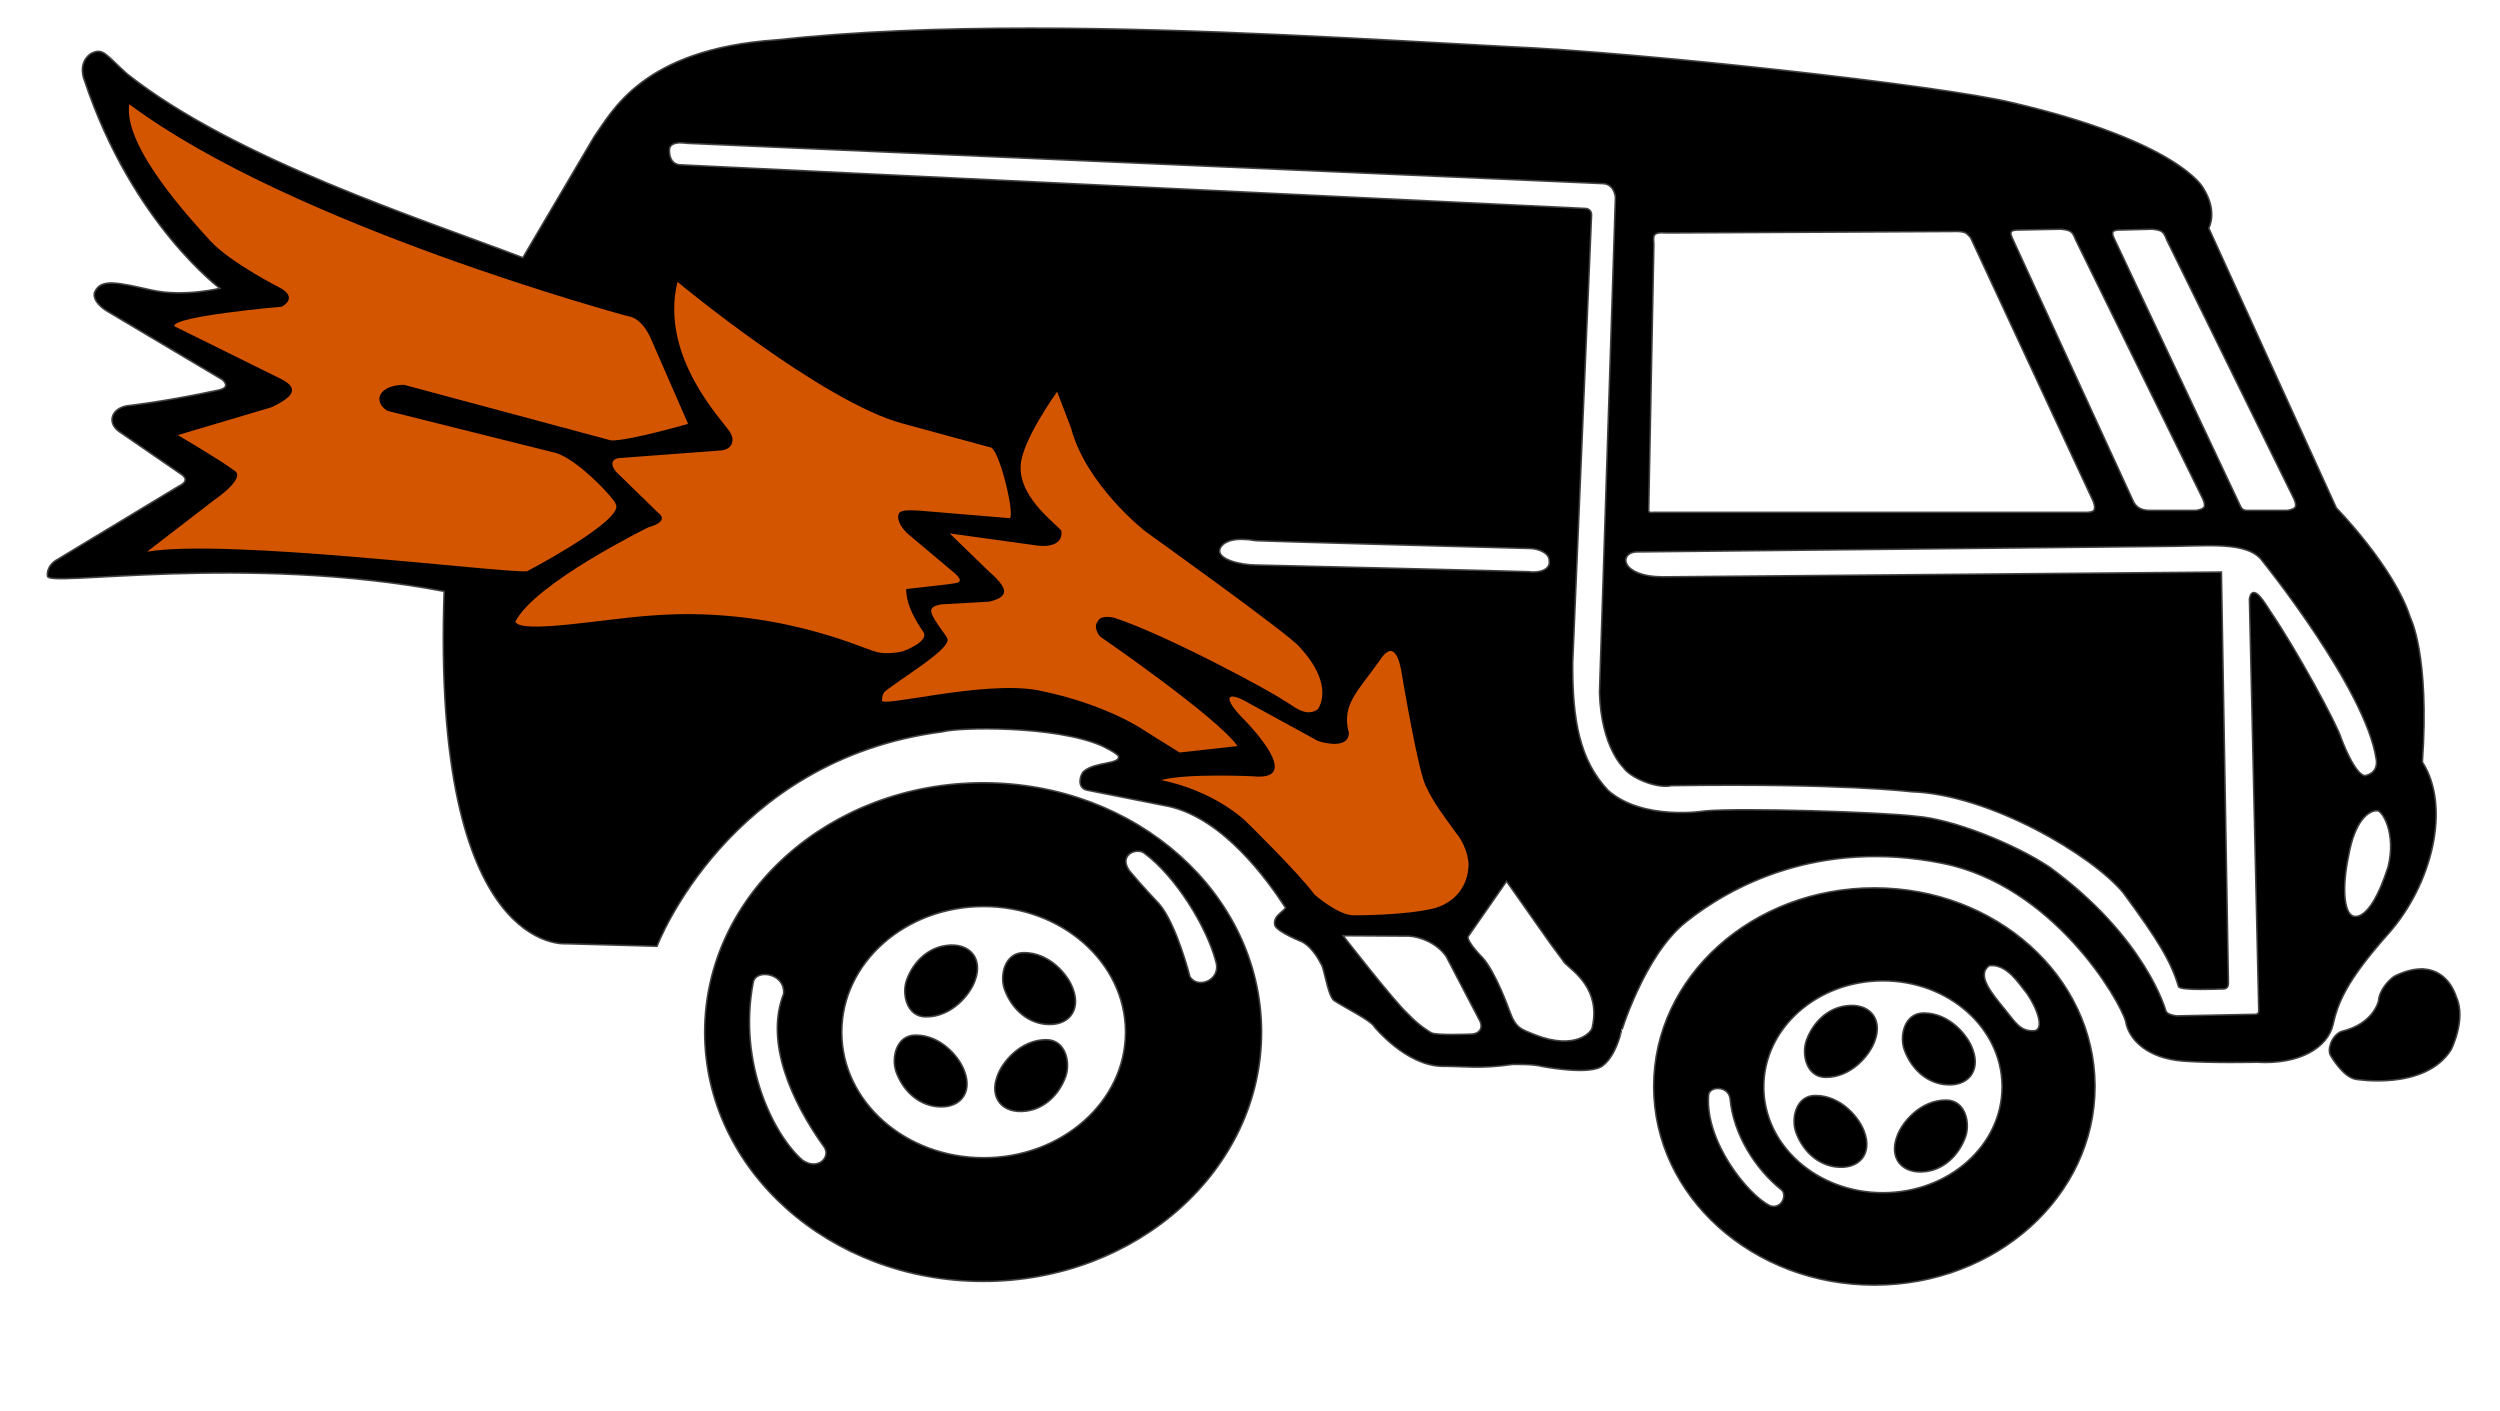
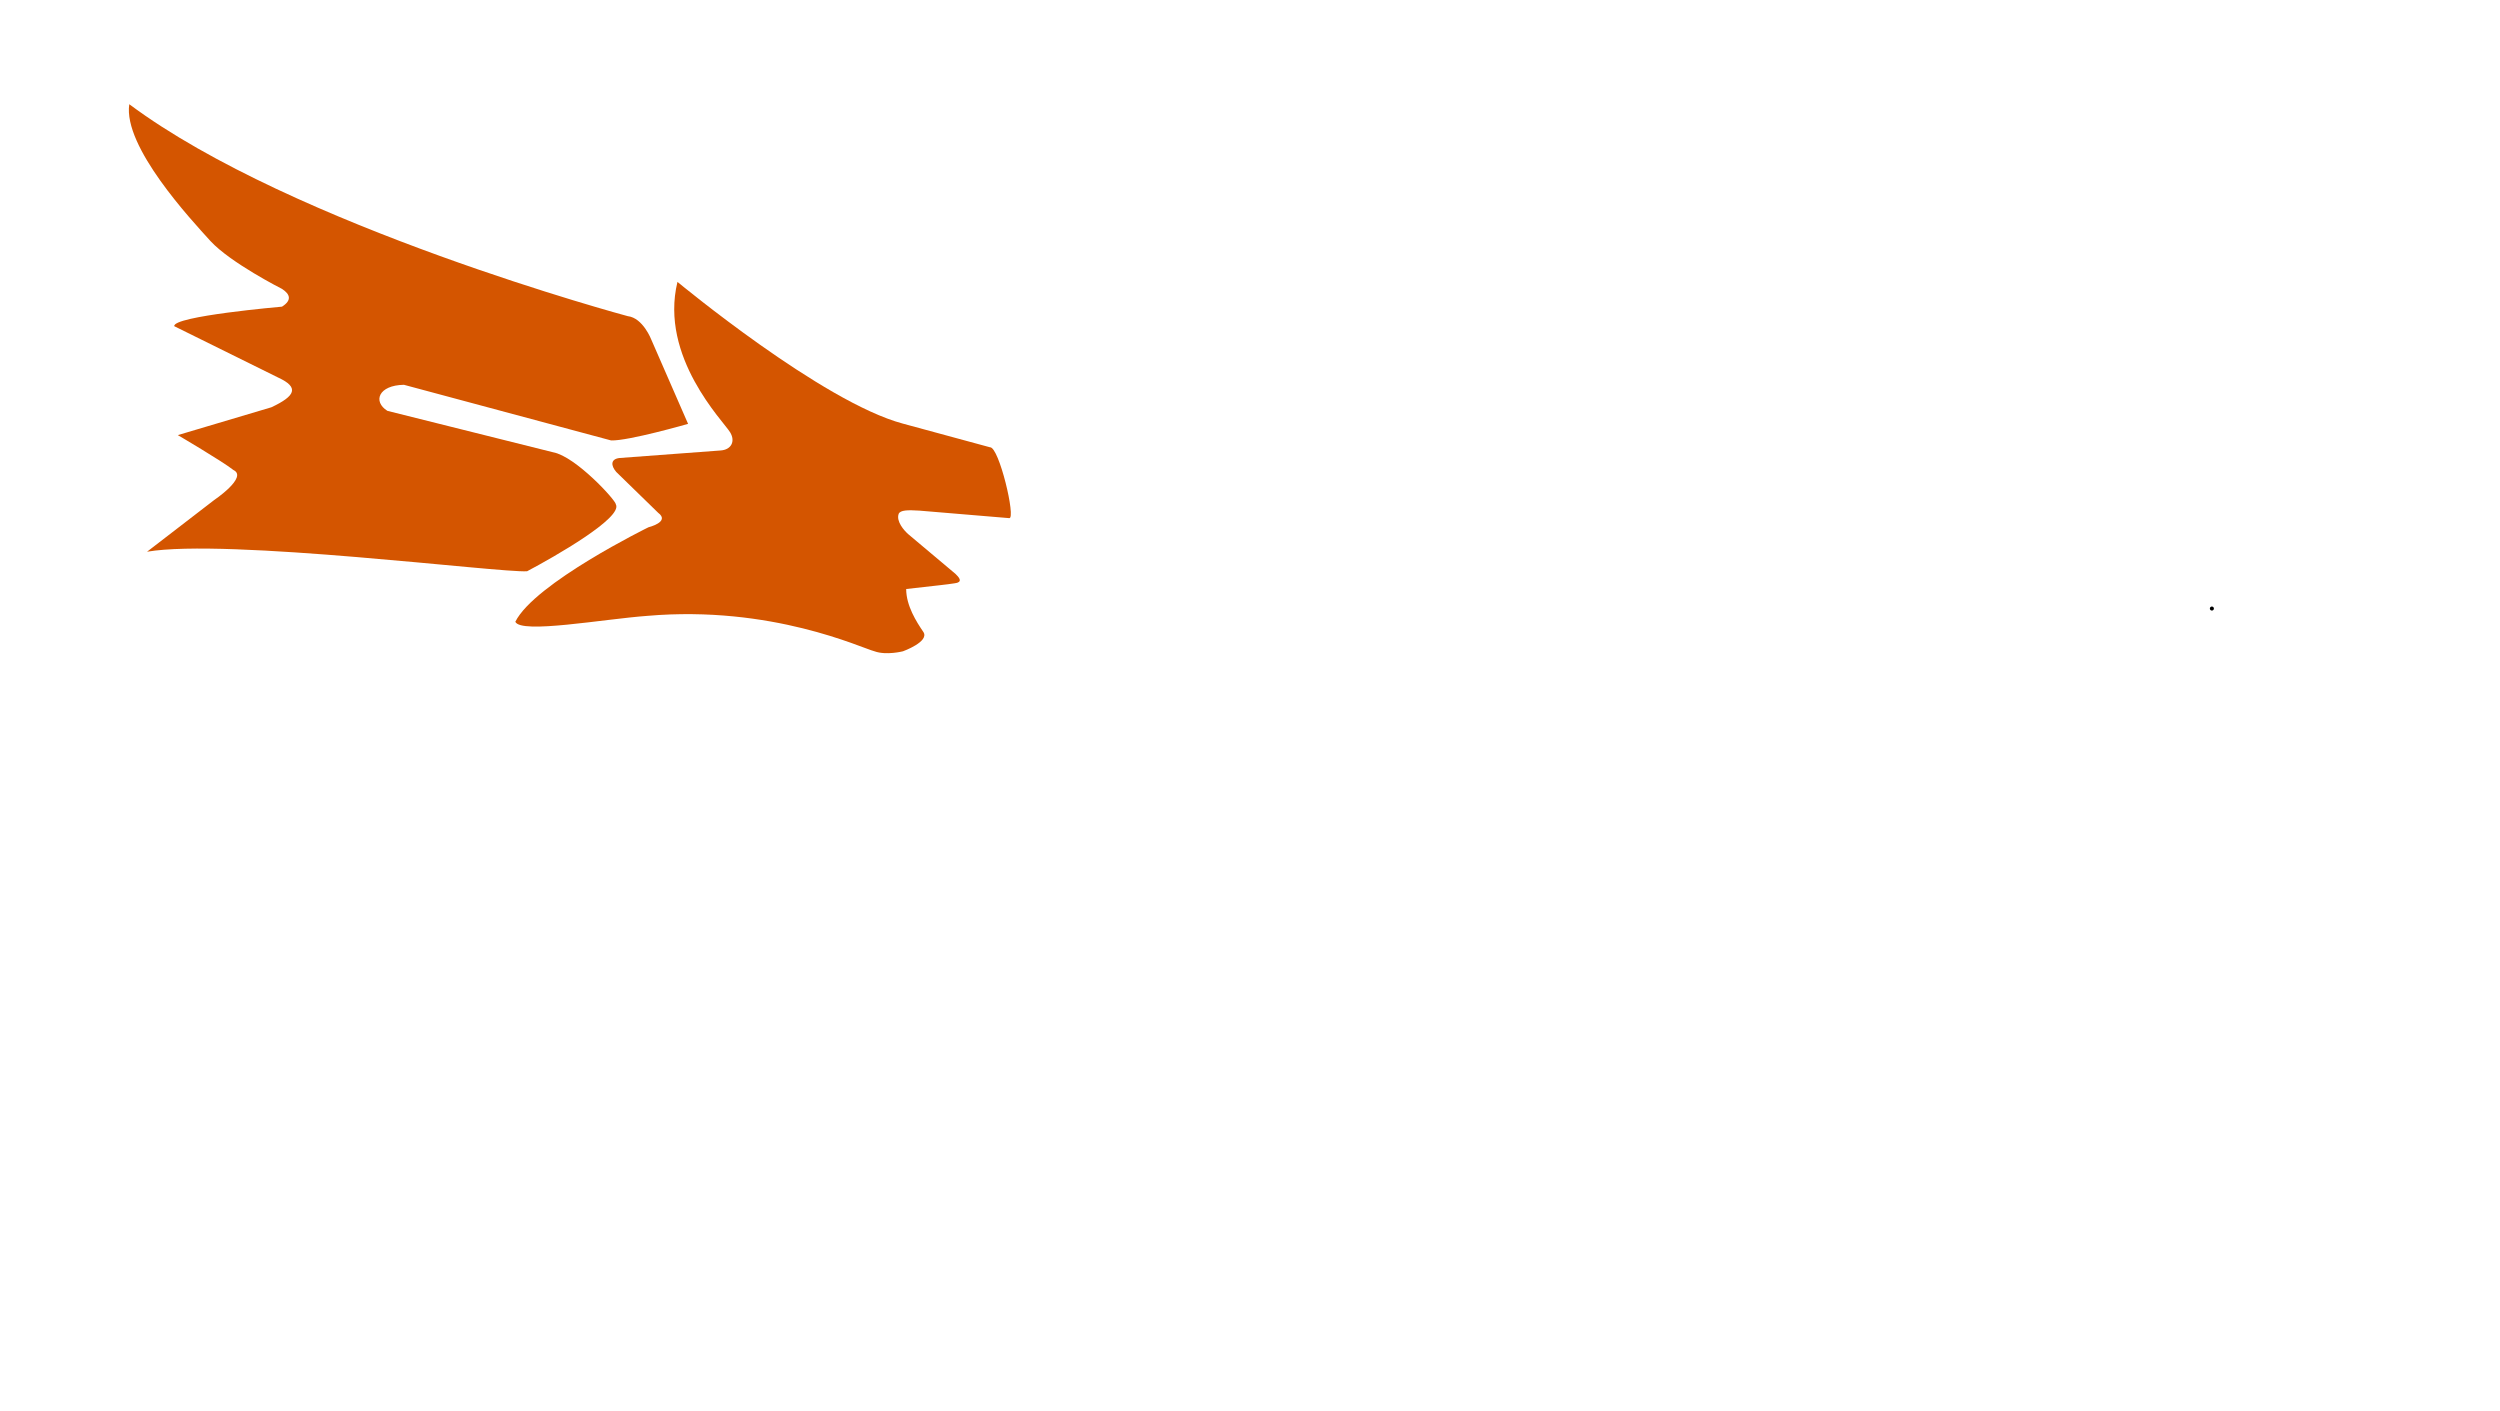
<svg xmlns="http://www.w3.org/2000/svg" version="1.1" width="620" height="350" viewBox="0 0 620 350" xml:space="preserve">
  <desc>Created with Fabric.js 3.6.6</desc>
  <defs>
</defs>
  <g transform="matrix(1 0 0 1 692.3 162.17)">
-     <path style="stroke: rgb(0,0,0); stroke-width: 1; stroke-dasharray: none; stroke-linecap: round; stroke-dashoffset: 0; stroke-linejoin: round; stroke-miterlimit: 10; fill: none; fill-rule: nonzero; opacity: 1;" transform=" translate(-764.38, -210)" d="M 764.374 210 L 764.376 210" stroke-linecap="round" />
-   </g>
+     </g>
  <g transform="matrix(1 0 0 1 548.55 150.92)">
    <path style="stroke: rgb(0,0,0); stroke-width: 1; stroke-dasharray: none; stroke-linecap: round; stroke-dashoffset: 0; stroke-linejoin: round; stroke-miterlimit: 10; fill: none; fill-rule: nonzero; opacity: 1;" transform=" translate(-620.63, -198.75)" d="M 620.624 198.75 L 620.626 198.75" stroke-linecap="round" />
  </g>
  <g transform="matrix(1.34 0 0 1.34 310.89 162.84)">
    <g style="">
      <g transform="matrix(0.59 0 0 0.59 0 0)">
-         <path style="stroke: rgb(0,0,0); stroke-opacity: 0.74; stroke-width: 1; stroke-dasharray: none; stroke-linecap: butt; stroke-dashoffset: 0; stroke-linejoin: miter; stroke-miterlimit: 4; fill: rgb(0,0,0); fill-rule: nonzero; opacity: 1;" transform=" translate(-550.07, -581.83)" d="m 480.009 384.938 c -27.923 -0.003 -55.273 0.998 -79.719 3.688 c -41.92 2.858 -51.365 22.597 -56.844 30.219 L 320.947 457 c -31.678 -12.147 -90.584 -30.986 -124.406 -57.781 c -6.907 -6.193 -7.408 -8.275 -11.219 -6.25 c -4.028 3.047 -1.75 8.062 -1.75 8.062 c 15.006 45.017 42.781 65.406 42.781 65.406 c 0 0 -11.707 3.007 -22.188 0.625 c -10.68 -2.398 -15.468 -3.528 -17.344 0.406 c -0.747 1.565 0.695 4.008 3.938 5.906 l 36 21.406 c 0 0 3.162 2.584 -1.125 3.656 c -18.519 3.93 -29 4.969 -29 4.969 c -4.883 0.953 -5.823 5.215 -2.25 7.656 l 19.344 13.312 c 0 0 3.744 2.106 -0.781 4.25 l -37.844 22.875 c -3.537 1.853 -3.156 4.875 -3.156 4.875 c -0.842 3.537 62.065 -7.128 124.469 4.781 c -4.042 114.526 38.062 110.5 38.062 110.5 l 28.281 0.781 c 0 0 22.225 -58.492 89.594 -67.25 c 5.205 -1.487 35.352 -1.999 50 4.312 c 0 0 5.594 2.584 5.594 3.656 c 0.357 2.858 -7.43 1.75 -11.062 4.906 c -0.893 0.893 -2.049 4.541 0.75 5.375 l 26.094 5.188 c 17.084 3.982 30.66 22.843 36.469 31.688 c 0.805 1.225 -4.052 2.566 -3.219 5.781 c 0.953 2.025 8.375 4.969 8.375 4.969 c 3.692 1.905 6.062 7.031 6.062 7.031 c 0.953 0.715 2.063 9.708 3.969 11.375 c 2.976 2.025 11.861 6.373 12.781 8.375 c 0 0 9.805 12.012 21 12.25 c 7.497 -0.014 11.786 0.892 22.188 -0.594 c 1.845 0.04 6.134 -0.157 9.5 0.688 c 0 0 15.242 2.948 18.812 -0.406 c 3.756 -2.984 5.344 -9.812 5.344 -9.812 c -0.001 0 7.369 -24.551 20.469 -35.031 c 13.869 -11.096 41.525 -26.276 80.594 -18.531 c 35.035 6.945 55.957 43.125 57.781 49.75 c 0.864 5.469 6.482 11.457 17.844 12.312 c 8.918 0.671 22.938 0.344 22.938 0.344 c 13.641 0.842 22.152 -4.632 23.781 -11.562 c 1.516 -6.568 3.837 -13.387 17.375 -28.594 c 13.655 -15.338 19.764 -39.63 10.656 -53.688 c 2.359 -33.684 -3.781 -45.344 -3.781 -45.344 c -5.053 -15.832 -23.156 -34.281 -23.156 -34.281 l -40.094 -87.938 c 0 0 3.05 -5.068 -1.75 -12.562 c 0 0 -7.6 -14.331 -59.656 -26.531 c -22.738 -5.558 -117.94 -15.878 -157.688 -17.562 c -41.557 -2.211 -97.006 -5.808 -150.312 -5.812 z m -109.562 35.469 c 1.002 0.01 1.812 0.156 1.812 0.156 l 287.562 12.656 c 3.677 0.263 4 4.469 4 4.469 l -5 155.406 c 0.525 17.069 7.438 23.375 7.438 23.375 c 2.1 3.151 10.38 6.644 14.844 5.594 c 53.571 -0.788 75.25 1.906 75.25 1.906 c 24.684 0.788 57.003 19.995 66.719 31.812 c 11.029 14.968 14.98 21.528 17.344 29.406 c 0.418 1.207 12.906 0.656 12.906 0.656 c 1.879 0.092 2.345 -0.204 2.281 -2.094 l -2.188 -128.188 l -174.906 1.5 c -13.281 0.028 -14.342 -7.624 -8.656 -8.312 l 164.25 -1.719 c 15.231 0 28.055 -1.953 32.781 4.875 c 0 0 32.28 40.042 35.562 61.969 c 0 0 1.139 4.512 -3.719 5.562 c -3.435 -0.186 -7.688 -11.812 -7.688 -11.812 c -1.313 -4.464 -14.047 -27.833 -22.188 -39.781 c -1.619 -2.455 -5.363 -8.974 -6.156 -4.094 l 2.906 128.125 c 0.022 0.958 0.252 2.253 -1.156 2.406 l -24.937 0.5 c -1.623 -0.316 -3.063 -0.569 -3.531 -1.812 c 0 0 -6.207 -22.879 -36.406 -44.938 c -11.554 -7.615 -30.752 -15.087 -41.781 -15.875 c -10.241 -1.313 -55.096 -2.707 -66.125 -1.656 c 0 0 -19.502 3.216 -30.531 -6.5 c -9.083 -9.61 -11.315 -22.405 -11.219 -40.188 l 5.906 -140.219 c 0 0 0.313 -1.962 -1.656 -2.094 l -283.906 -13.688 c 0 0 -3.688 0.177 -3.688 -4.812 c 0 -2.216 2.205 -2.611 3.875 -2.594 z M 803.416 447.5 c 2.921 0.372 3.681 0.6 4.781 3.562 l 39.875 81.219 c 1.071 2.547 0.698 3.453 -2.375 3.938 l -14.406 0 c -2.487 0 -4.537 -0.774 -5.594 -3.219 l -37.75 -82.125 c -1.063 -2.217 -0.916 -3.268 2.844 -3.125 l 12.625 -0.25 z m 28.594 0 c 2.92 0.372 3.649 0.6 4.75 3.562 l 39.906 81.219 c 1.071 2.547 0.697 3.453 -2.375 3.938 l -11.094 0 c -2.487 0 -3.099 0.194 -4.156 -2.25 L 819.853 450.875 c -1.064 -2.217 -0.885 -3.268 2.875 -3.125 l 9.281 -0.25 z m -60.875 0.719 c 2.607 0.152 2.902 0.807 4.062 2.062 l 38.594 82.969 c 0.809 2.609 0.261 3.471 -2.156 3.562 l -135.75 0 c -2.505 0.229 -2.139 -0.27 -2.094 -2.562 l 1.594 -81.75 c -0.18 -2.76 -0.51 -4.198 4.312 -3.812 l 91.438 -0.469 z m -224.5 96.562 c 1.208 0.015 2.605 0.167 4.219 0.438 c 0.818 0.137 84.882 2.441 85.656 2.438 c 2.96 -0.013 6.504 1.468 6.531 3.969 l 0 0.031 c 0.525 3.072 -3.202 4.308 -6.875 3.781 c -0.662 -0.095 -84.602 -2.094 -85.312 -2.094 c -4.931 0 -12.744 -1.81 -11.562 -5.375 c 0.408 -1.23 2.107 -3.254 7.344 -3.188 z m -81.406 76.875 c -48.096 0 -87.094 34.92 -87.094 77.969 c 0 43.049 38.998 77.938 87.094 77.938 c 48.096 0 87.094 -34.888 87.094 -77.938 l 0 -0.531 c -0.316 -42.847 -39.222 -77.438 -87.094 -77.438 z m 436.938 8.281 c 0.166 -0.009 0.32 -0.015 0.469 0 c 1.667 0 6.183 7.157 3.562 17.875 c -6.192 19.293 -11.656 15.469 -11.656 15.469 c -2.62 -1.429 -3.362 -8.852 -1.219 -19.094 c 2.01 -11.165 6.349 -14.122 8.844 -14.25 z m -388.5 12.688 c 0.894 -0.016 1.783 0.223 2.406 0.781 c 9.716 7.222 19.549 22.996 22.438 34.156 c 1.707 6.04 -6.162 9.052 -8.656 4.719 c 0 0 -4.21 -16.548 -9.594 -22.719 c 0 0 -5.636 -5.911 -9.312 -10.375 c -2.856 -4.037 0.035 -6.513 2.719 -6.562 z m 115.75 9.25 l 13.812 19.625 l 4.656 6.312 c 2.857 2.739 11.308 8.341 8.687 20.25 c 0 1.548 -5.244 7.746 -18.344 2.625 c -4.168 -1.786 -6.075 -1.776 -8.219 -7.969 c 0 0 -4.263 -11.906 -8.313 -16.312 c 0 0 -5.365 -5.358 -4.531 -6.906 l 12.25 -17.625 z m 115.375 2.75 c -38.088 0 -68.969 27.761 -68.969 62.031 c 0.001 34.27 30.881 62.062 68.969 62.062 c 38.088 0 68.969 -27.792 68.969 -62.062 l 0 -0.406 c -0.251 -34.11 -31.059 -61.625 -68.969 -61.625 z m -279.406 5.344 c 24.594 0 44.588 17.578 44.75 39.375 l 0 0.281 c 0 21.9 -20.04 39.656 -44.75 39.656 c -24.709 0 -44.75 -17.757 -44.75 -39.656 c 0 -21.9 20.041 -39.656 44.75 -39.656 z m 112.25 9.156 l 21.062 0.125 c 3.455 0.119 9.054 2.156 12.031 6.562 l 10.375 19.875 c 1.429 2.501 0.159 4.812 -2.938 4.812 c 0 0 -11.071 0.484 -12.5 -0.469 c 0 0 -3.615 -1.97 -7.188 -5.781 c -4.526 -4.049 -20.844 -25.125 -20.844 -25.125 z m -122.625 3.438 c -0.427 0.013 -0.86 0.068 -1.312 0.125 c -5.755 0.73 -10.197 5.11 -12.219 10.625 c -1.576 4.298 -0.02 11.281 5.781 11.281 c 7.984 0.063 13.761 -6.964 15.219 -11.281 c 2.339 -6.245 -1.063 -10.945 -7.469 -10.75 z m 22.969 2.375 c -5.801 0 -7.357 6.983 -5.781 11.281 c 2.022 5.515 6.464 9.926 12.219 10.656 c 7.245 0.919 11.307 -3.995 8.812 -10.656 c -1.458 -4.317 -7.266 -11.344 -15.25 -11.281 z m 303.844 3.531 c 4.904 0.206 8.103 5.171 11.063 8.938 c 3.528 5.152 5.79 12.062 1.687 12.062 c -4.102 0 -5.465 -2.382 -8.906 -6.656 c -4.101 -5.093 -9.503 -11.156 -4.844 -14.312 c 0.343 -0.03 0.673 -0.045 1 -0.031 z m 133.938 1.594 c -2.17 0.102 -4.684 0.764 -7.563 2.156 c -1.857 1.114 -4.814 4.437 -5 7.594 c 0 0 -1.476 7.43 -11.875 9.844 c -2.971 1.3 -4.27 5.579 -3.156 7.25 c 0 0 3.694 6.507 7.594 7.25 c 0 0 21.549 3.719 29.719 -9.094 c 0 0 4.813 -9.473 1.656 -16.344 c -1.393 -4.317 -4.865 -8.961 -11.375 -8.656 z m -518.969 1.219 c 2.986 0.016 6.478 2.243 6.094 6.375 c -5.922 15.082 2.506 33.703 12.719 47.938 c 2.179 3.265 -1.966 7.847 -7.094 4.469 c -8.797 -7.484 -20.714 -30.346 -15.594 -56.344 c 0.485 -1.674 2.083 -2.447 3.875 -2.438 z m 350.688 2 c 20.682 0 37.489 14.838 37.625 33.25 l 0 0.25 c 0 18.499 -16.846 33.469 -37.625 33.469 c -20.779 0 -37.625 -14.97 -37.625 -33.469 c 0 -18.499 16.846 -33.5 37.625 -33.5 z M 737.259 691.5 c -0.427 0.013 -0.86 0.068 -1.313 0.125 c -5.755 0.73 -10.197 5.11 -12.219 10.625 c -1.576 4.298 -0.02 11.312 5.781 11.312 c 7.984 0.063 13.761 -6.995 15.219 -11.312 c 2.339 -6.245 -1.063 -10.945 -7.469 -10.75 z m 22.969 2.375 c -5.801 0 -7.357 6.983 -5.781 11.281 c 2.022 5.515 6.464 9.926 12.219 10.656 c 7.246 0.919 11.276 -3.995 8.781 -10.656 c -1.458 -4.317 -7.235 -11.344 -15.219 -11.281 z m -316.25 6.938 c -5.801 0 -7.357 6.983 -5.781 11.281 c 2.022 5.515 6.464 9.895 12.219 10.625 c 7.245 0.919 11.276 -3.963 8.781 -10.625 c -1.458 -4.317 -7.235 -11.344 -15.219 -11.281 z m 41.125 1.438 c -7.984 -0.063 -13.761 6.964 -15.219 11.281 c -2.495 6.662 1.536 11.544 8.781 10.625 c 5.755 -0.73 10.197 -5.11 12.219 -10.625 c 1.576 -4.298 0.02 -11.281 -5.781 -11.281 z m 210.25 14.812 c 0.209 -0.019 0.411 -0.011 0.625 0 c 1.712 0.09 3.489 1.134 3.812 3.375 c 0.95 10.947 7.79 21.957 16.094 28.531 c 1.966 1.817 -0.06 6.734 -4 5.312 c -7.029 -3.558 -20.427 -20.201 -19.344 -34.844 c 0.063 -1.386 1.348 -2.245 2.812 -2.375 z m 30.875 2.688 c -5.801 0 -7.357 6.983 -5.781 11.281 c 2.022 5.515 6.464 9.895 12.219 10.625 c 7.245 0.919 11.276 -3.963 8.781 -10.625 c -1.458 -4.317 -7.235 -11.344 -15.219 -11.281 z m 41.125 1.438 c -7.984 -0.063 -13.792 6.964 -15.25 11.281 c -2.495 6.662 1.567 11.575 8.812 10.656 c 5.755 -0.73 10.197 -5.141 12.219 -10.656 c 1.575 -4.298 0.02 -11.281 -5.781 -11.281 z" stroke-linecap="round" />
-       </g>
+         </g>
      <g transform="matrix(0.59 0 0 0.59 11.35 23.42)">
-         <path style="stroke: none; stroke-width: 1; stroke-dasharray: none; stroke-linecap: butt; stroke-dashoffset: 0; stroke-linejoin: miter; stroke-miterlimit: 4; fill: rgb(212,85,0); fill-rule: nonzero; opacity: 1;" transform=" translate(-569.46, -621.84)" d="m 581.569 663.296 c 0 0 16.061 0.116 25.493 -2.242 c 10.105 -3.032 10.456 -12.049 10.456 -12.049 c 0.71 -3.579 -1.449 -8.909 -3.787 -11.548 c -3.92 -5.457 -7.144 -9.583 -9.313 -14.414 c -2.358 -3.537 -7.622 -35.013 -7.622 -35.013 c -0.766 -5.268 -2.671 -11.542 -7.129 -4.525 c -6.528 9.303 -12.03 13.677 -9.544 22.627 c -0.118 4.792 -7.146 3.364 -9.713 2.464 l -21.489 -11.753 c -6.75 -3.976 -8.481 -2.353 -3.096 3.573 c 8.038 8.111 17.979 20.709 4.119 19.264 c 0 0 -20.933 -0.987 -28.681 1.203 c 17.096 3.532 26.467 12.879 26.467 12.879 c 0 0 16.372 15.953 21.675 23.104 c 0 0 7.401 6.431 12.164 6.431 z" stroke-linecap="round" />
-       </g>
+         </g>
      <g transform="matrix(0.59 0 0 0.59 -28.03 -15.64)">
-         <path style="stroke: none; stroke-width: 1; stroke-dasharray: none; stroke-linecap: butt; stroke-dashoffset: 0; stroke-linejoin: miter; stroke-miterlimit: 4; fill: rgb(212,85,0); fill-rule: nonzero; opacity: 1;" transform=" translate(-502.2, -555.12)" d="m 501.555 575.326 c 0 0 -2.393 -2.749 -0.708 -4.77 c 0.842 -2.189 5.087 -1.124 5.087 -1.124 c 16.168 5.221 49.853 23.411 53.221 25.937 c 2.526 1.179 6.568 5.558 10.611 2.863 c 0 0 5.895 -7.074 -5.558 -19.537 c -2.358 -3.368 -48.505 -36.379 -48.505 -36.379 c 0 0 -18.526 -14.484 -23.242 -32.337 l -4.379 -11.453 c 0 0 -11.453 15.832 -11.453 23.579 c -0.337 10.442 12.8 19.032 12.8 20.211 c 0.505 6.063 -8.253 4.379 -8.253 4.379 l -26.779 -3.705 l 11.789 11.453 c 5.706 5.067 7.929 8.143 0.674 9.937 l -15.156 0.856 c -4.269 0.815 -3.51 2.332 -1.67 5.366 c 1.587 2.554 3.69 4.842 3.69 5.736 c 0.131 3.15 -12.42 10.825 -17.967 14.951 c -1.571 1.169 -2.58 1.554 -2.58 3.912 c -1.684 2.863 31.495 -6.232 48.842 -3.032 c 21.895 4.379 33.684 12.8 33.684 12.8 l 10.779 6.737 l 18.189 -2.021 c -6.568 -9.263 -43.116 -34.358 -43.116 -34.358 z" stroke-linecap="round" />
-       </g>
+         </g>
      <g transform="matrix(0.59 0 0 0.59 -90.78 -34.99)">
        <path style="stroke: none; stroke-width: 1; stroke-dasharray: none; stroke-linecap: butt; stroke-dashoffset: 0; stroke-linejoin: miter; stroke-miterlimit: 4; fill: rgb(212,85,0); fill-rule: nonzero; opacity: 1;" transform=" translate(-395.02, -522.07)" d="m 317.302 570.442 c 6.063 -12.126 41.768 -29.642 41.768 -29.642 c 0 0 6.905 -1.684 3.032 -4.547 l -13.137 -12.8 c -1.752 -2.044 -1.778 -4.051 1.01 -4.379 l 31.663 -2.358 c 3.377 -0.199 4.794 -2.851 3.031 -5.726 c -2.021 -3.368 -22.232 -23.579 -16.505 -47.158 c 0 0 45.474 37.726 70.737 44.463 l 27.284 7.411 c 2.858 -0.238 8.207 22.47 6.063 22.232 l -28.196 -2.358 c -3.692 -0.238 -5.993 -0.168 -6.499 1.011 c -0.842 2.358 1.684 5.221 3.031 6.4 l 14.821 12.463 c 1.042 1.012 2.021 2.189 0.674 2.695 c -0.238 0.238 -5.721 0.843 -5.721 0.843 l -10.448 1.178 c 0 5.221 3.2 10.274 5.389 13.474 c 2.021 3.032 -6.4 6.063 -6.4 6.063 c 0 0 -5.221 1.347 -8.926 0 c -4.042 -1.011 -32.168 -14.484 -71.242 -11.116 c -13.81 1.011 -39.673 5.751 -41.432 1.853 z" stroke-linecap="round" />
      </g>
      <g transform="matrix(0.59 0 0 0.59 -156.41 -59.01)">
        <path style="stroke: none; stroke-width: 1; stroke-dasharray: none; stroke-linecap: butt; stroke-dashoffset: 0; stroke-linejoin: miter; stroke-miterlimit: 4; fill: rgb(212,85,0); fill-rule: nonzero; opacity: 1;" transform=" translate(-282.93, -481.03)" d="m 195.353 407.768 c 51.249 38.251 156.348 66.476 156.348 66.476 c 4.828 0.557 7.427 7.427 7.427 7.427 l 11.513 26.367 c 0 0 -18.754 5.385 -24.139 5.199 l -64.99 -17.455 c -7.988 0.133 -9.844 5.238 -5.199 8.17 l 51.992 12.998 c 7.056 1.3 19.683 15.041 19.683 16.34 c 2.291 4.171 -19.353 16.492 -27.853 20.983 c -8.542 0.557 -94.329 -10.398 -119.211 -6.128 l 20.983 -16.155 c 0 0 10.77 -7.242 6.128 -9.47 c -3.528 -2.785 -17.455 -10.956 -17.455 -10.956 l 29.338 -8.727 c 7.62 -3.569 8.751 -6.263 2.228 -9.284 l -32.681 -16.155 c -0.557 -3.157 33.795 -6.128 33.795 -6.128 c 3.164 -1.999 2.574 -3.906 0 -5.571 c 0 0 -16.155 -8.17 -22.468 -15.041 c -5.935 -6.549 -27.437 -29.562 -25.439 -42.894 z" stroke-linecap="round" />
      </g>
    </g>
  </g>
</svg>